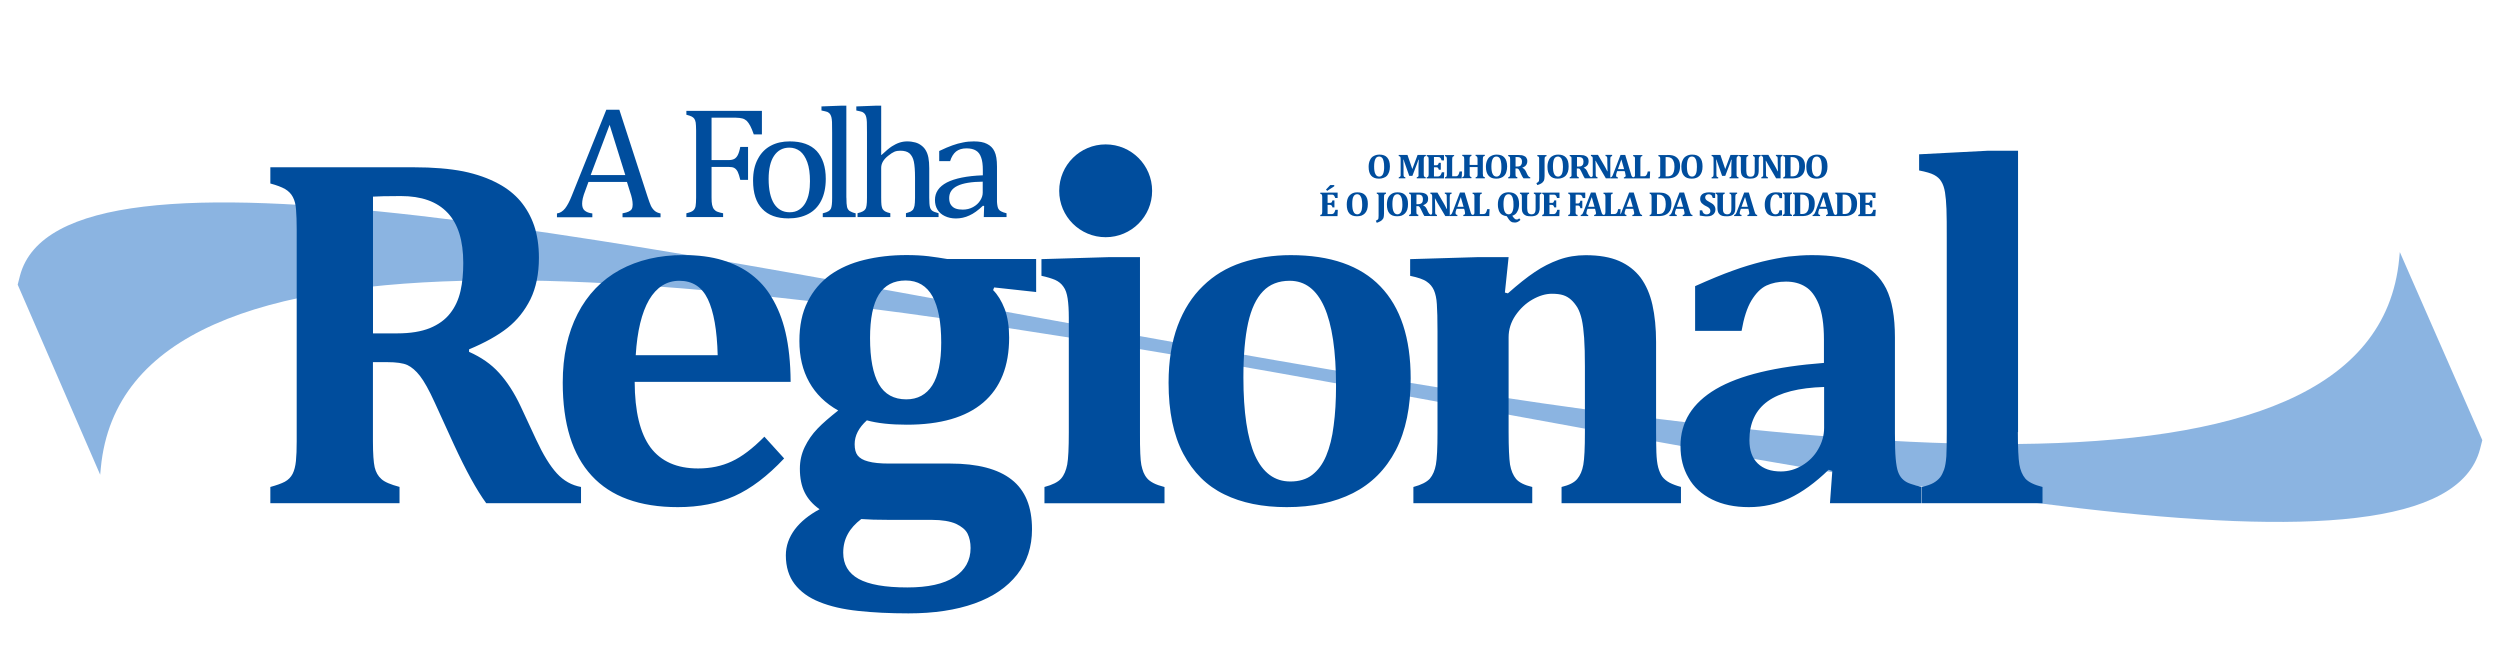
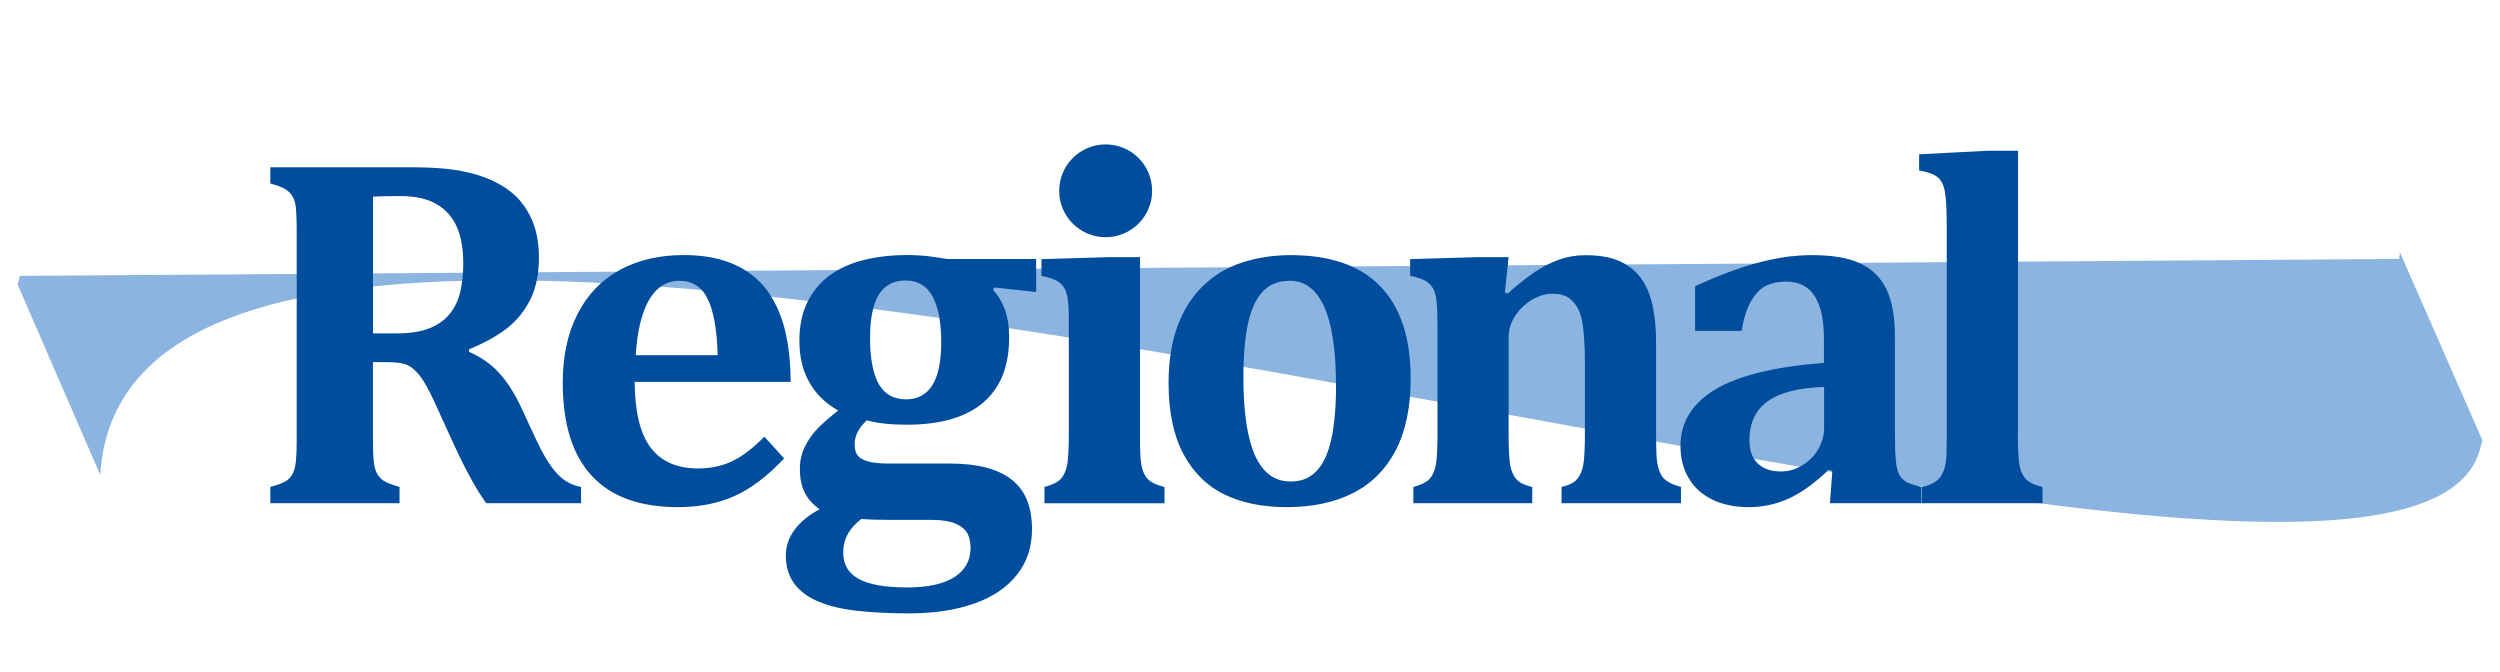
<svg xmlns="http://www.w3.org/2000/svg" id="Layer_1" x="0px" y="0px" viewBox="0 0 424 114" style="enable-background:new 0 0 424 114;" xml:space="preserve">
  <style type="text/css">	.st0{fill:#8BB4E1;}	.st1{fill:#004D9D;}	.st2{fill-rule:evenodd;clip-rule:evenodd;fill:#004D9D;}</style>
  <g>
-     <path class="st0" d="M406.9,43.91l0.11-1.16L421,74.65l-0.38,1.49C406.63,129.5,25.85-12.6,17.1,79.35l-0.11,1.16L3,48.28   l0.38-1.49C17.35-6.71,398.19,135.09,406.9,43.91L406.9,43.91z" />
-     <path class="st1" d="M105.58,36.83v-0.65c0.47-0.09,0.82-0.18,1.03-0.29c0.24-0.11,0.42-0.25,0.53-0.43   c0.11-0.2,0.16-0.45,0.16-0.76s-0.04-0.63-0.11-0.98c-0.07-0.34-0.18-0.74-0.33-1.16l-0.53-1.7H99.8l-0.47,1.29   c-0.25,0.65-0.42,1.14-0.49,1.49c-0.07,0.33-0.11,0.63-0.11,0.91c0,0.53,0.14,0.92,0.43,1.16c0.29,0.25,0.72,0.42,1.3,0.49v0.65h-6   v-0.65c0.53-0.07,0.98-0.36,1.38-0.85c0.38-0.49,0.76-1.2,1.12-2.12l5.87-14.62h2.21l4.78,14.73c0.22,0.69,0.42,1.21,0.58,1.58   c0.18,0.36,0.4,0.63,0.63,0.83c0.24,0.22,0.58,0.36,1,0.45v0.65H105.58z M100.18,29.69h5.87l-2.66-8.52L100.18,29.69z M129.22,18.8   v3.99h-1.38c-0.22-0.6-0.4-1.09-0.6-1.45c-0.2-0.36-0.4-0.65-0.6-0.85c-0.22-0.18-0.45-0.33-0.74-0.4   c-0.29-0.07-0.65-0.13-1.11-0.13h-4.11v7.19h2.88c0.42,0,0.74-0.07,0.98-0.2c0.24-0.13,0.42-0.34,0.58-0.63   c0.16-0.31,0.31-0.76,0.43-1.4h1.32v5.58h-1.32c-0.13-0.6-0.29-1.05-0.43-1.36c-0.16-0.31-0.36-0.53-0.58-0.65   c-0.22-0.13-0.54-0.18-0.98-0.18h-2.88v5.18c0,0.53,0.02,0.94,0.09,1.25c0.07,0.33,0.18,0.58,0.33,0.76s0.34,0.33,0.6,0.42   c0.25,0.09,0.56,0.18,0.94,0.25v0.65h-6.23v-0.65c0.58-0.14,0.98-0.29,1.16-0.47c0.2-0.16,0.33-0.42,0.4-0.72   c0.05-0.33,0.09-0.8,0.09-1.45V22.1c0-0.6-0.04-1.05-0.07-1.32c-0.05-0.27-0.13-0.49-0.24-0.65c-0.11-0.14-0.25-0.27-0.43-0.36   c-0.16-0.09-0.47-0.2-0.91-0.31V18.8H129.22z M133.72,37.04c-1.96,0-3.44-0.54-4.46-1.63c-1.03-1.07-1.54-2.66-1.54-4.78   c0-1.45,0.27-2.68,0.82-3.68c0.53-1.01,1.27-1.76,2.21-2.25c0.92-0.49,1.99-0.72,3.19-0.72c2.01,0,3.53,0.54,4.57,1.63   c1.01,1.11,1.54,2.68,1.54,4.73c0,1.47-0.27,2.7-0.78,3.7c-0.51,1.01-1.25,1.76-2.19,2.25C136.13,36.79,135,37.04,133.72,37.04   L133.72,37.04z M130.36,30.36c0,1.81,0.31,3.21,0.92,4.19c0.62,0.96,1.5,1.45,2.65,1.45c0.62,0,1.16-0.14,1.59-0.43   c0.43-0.27,0.8-0.67,1.07-1.14c0.27-0.49,0.49-1.05,0.6-1.68c0.13-0.65,0.18-1.3,0.18-2.01c0-1.29-0.14-2.37-0.45-3.22   c-0.31-0.85-0.72-1.47-1.23-1.88c-0.54-0.4-1.14-0.6-1.81-0.6c-1.12,0-1.99,0.47-2.61,1.4C130.67,27.33,130.36,28.66,130.36,30.36   L130.36,30.36z M143.55,33.53c0,0.76,0.04,1.27,0.11,1.58c0.07,0.29,0.22,0.51,0.43,0.67c0.22,0.14,0.56,0.29,1.03,0.4v0.65h-5.58   v-0.65c0.47-0.11,0.8-0.24,0.98-0.36c0.18-0.11,0.31-0.25,0.4-0.43c0.07-0.16,0.13-0.4,0.16-0.69c0.04-0.31,0.05-0.69,0.05-1.16   V22.48c0-0.85,0-1.43-0.02-1.78c-0.02-0.33-0.05-0.62-0.11-0.85c-0.07-0.24-0.16-0.42-0.25-0.54c-0.11-0.13-0.25-0.24-0.43-0.33   c-0.2-0.07-0.53-0.14-1-0.24v-0.69l3.39-0.13h0.83V33.53z M149.46,26.28h0.05c0.74-0.69,1.32-1.18,1.74-1.45   c0.43-0.27,0.85-0.49,1.27-0.63c0.42-0.14,0.87-0.22,1.34-0.22c0.51,0,0.96,0.07,1.38,0.18c0.4,0.11,0.74,0.29,1.05,0.53   c0.31,0.24,0.56,0.51,0.74,0.85c0.2,0.34,0.34,0.74,0.43,1.21c0.09,0.47,0.14,1.07,0.14,1.79v4.98c0,0.76,0.04,1.29,0.11,1.56   c0.05,0.27,0.2,0.49,0.38,0.65c0.18,0.14,0.54,0.29,1.09,0.43v0.65h-5.53v-0.65c0.36-0.11,0.63-0.2,0.78-0.27   c0.16-0.09,0.29-0.2,0.42-0.33c0.09-0.14,0.18-0.36,0.25-0.65c0.05-0.31,0.09-0.74,0.09-1.34v-3.46c0-1.18-0.07-2.07-0.2-2.7   c-0.13-0.62-0.38-1.07-0.74-1.4c-0.36-0.31-0.89-0.45-1.56-0.45c-0.36,0-0.71,0.05-1.01,0.18c-0.29,0.13-0.63,0.34-1.03,0.67   c-0.4,0.31-0.69,0.63-0.89,0.96c-0.2,0.34-0.31,0.71-0.31,1.09v5.05c0,0.6,0.02,1.01,0.05,1.27c0.04,0.25,0.09,0.47,0.18,0.65   c0.11,0.16,0.24,0.31,0.43,0.42c0.2,0.11,0.49,0.22,0.89,0.31v0.65h-5.56v-0.65c0.42-0.11,0.71-0.2,0.89-0.31   c0.18-0.09,0.33-0.22,0.42-0.36c0.11-0.14,0.18-0.36,0.22-0.65c0.05-0.27,0.07-0.72,0.07-1.32V22.48c0-0.85,0-1.43-0.02-1.78   c-0.02-0.33-0.05-0.62-0.11-0.85c-0.07-0.24-0.14-0.42-0.25-0.54c-0.11-0.13-0.25-0.24-0.43-0.33c-0.18-0.07-0.53-0.14-1-0.24   v-0.69l3.39-0.13h0.83V26.28z M166.91,34.94l-0.2-0.05c-0.82,0.78-1.59,1.34-2.3,1.65c-0.72,0.34-1.49,0.51-2.28,0.51   c-0.71,0-1.34-0.14-1.88-0.4c-0.54-0.25-0.96-0.62-1.25-1.09c-0.29-0.47-0.43-1.01-0.43-1.65c0-1.27,0.67-2.26,2.03-2.97   c1.36-0.69,3.39-1.11,6.09-1.21v-0.87c0-0.91-0.09-1.63-0.29-2.16c-0.18-0.53-0.47-0.92-0.87-1.16c-0.4-0.25-0.94-0.38-1.61-0.38   c-0.74,0-1.32,0.18-1.78,0.54c-0.43,0.36-0.78,0.91-1,1.63h-1.85v-1.72c0.91-0.43,1.65-0.76,2.25-0.96c0.6-0.22,1.2-0.38,1.79-0.49   c0.6-0.13,1.21-0.18,1.83-0.18c0.94,0,1.68,0.13,2.23,0.42c0.56,0.27,1,0.69,1.27,1.27c0.29,0.58,0.43,1.43,0.43,2.59v4.58   c0,0.67,0,1.12,0,1.4c0.02,0.27,0.04,0.51,0.09,0.74c0.05,0.24,0.11,0.42,0.22,0.54c0.09,0.14,0.22,0.25,0.42,0.34   c0.18,0.11,0.47,0.2,0.89,0.31v0.65h-3.86L166.91,34.94z M166.67,30.81c-1.9,0.02-3.33,0.25-4.28,0.71   c-0.94,0.45-1.41,1.14-1.41,2.07c0,0.51,0.11,0.91,0.33,1.2c0.22,0.29,0.49,0.49,0.82,0.6c0.33,0.11,0.71,0.16,1.16,0.16   c0.63,0,1.21-0.14,1.74-0.43c0.53-0.29,0.92-0.65,1.21-1.11c0.29-0.45,0.43-0.89,0.43-1.34V30.81z" />
+     <path class="st0" d="M406.9,43.91l0.11-1.16L421,74.65l-0.38,1.49C406.63,129.5,25.85-12.6,17.1,79.35l-0.11,1.16L3,48.28   l0.38-1.49L406.9,43.91z" />
    <path class="st2" d="M187.52,24.49c4.35,0,7.88,3.51,7.88,7.88c0,4.35-3.53,7.86-7.88,7.86s-7.88-3.51-7.88-7.86   C179.64,28,183.18,24.49,187.52,24.49L187.52,24.49z M342.23,73.28c0,2.65,0.09,4.47,0.25,5.47c0.16,1,0.51,1.81,1.01,2.41   c0.53,0.6,1.49,1.07,2.92,1.43v2.75h-20.45v-2.75c0.83-0.2,1.49-0.42,1.96-0.69c0.47-0.27,0.83-0.58,1.11-0.92   c0.27-0.34,0.49-0.8,0.69-1.34c0.18-0.53,0.31-1.29,0.38-2.25c0.05-0.96,0.07-2.34,0.07-4.11V40.72c0-2.39,0-4.15-0.05-5.27   c-0.04-1.14-0.13-2.08-0.25-2.84c-0.13-0.76-0.33-1.36-0.63-1.83c-0.27-0.47-0.69-0.83-1.21-1.11c-0.53-0.29-1.38-0.53-2.55-0.76   v-2.74l11.56-0.6h5.22V73.28z M309.38,65.63c-4.31,0.13-7.5,0.94-9.58,2.43c-2.07,1.5-3.1,3.71-3.1,6.59   c0,1.72,0.47,3.04,1.41,3.95c0.94,0.91,2.26,1.36,3.93,1.36c1.27,0,2.48-0.34,3.62-1.03c1.14-0.69,2.05-1.59,2.7-2.74   c0.67-1.14,1.01-2.36,1.01-3.62V65.63z M310.76,79.87l-0.62-0.2c-2.3,2.23-4.51,3.82-6.67,4.84c-2.16,1-4.44,1.5-6.87,1.5   c-2.39,0-4.47-0.43-6.23-1.3c-1.78-0.89-3.12-2.1-4-3.68c-0.91-1.54-1.36-3.33-1.36-5.38c0-4.08,2.01-7.3,6.01-9.66   c4.02-2.36,10.15-3.82,18.32-4.44v-3.97c0-2.59-0.31-4.58-0.89-6c-0.58-1.4-1.32-2.39-2.25-2.95c-0.91-0.58-2.03-0.87-3.3-0.87   c-1.29,0-2.39,0.24-3.32,0.67c-0.94,0.45-1.78,1.29-2.54,2.54c-0.74,1.23-1.29,2.95-1.67,5.15h-7.88v-7.59   c2.55-1.14,4.69-2.03,6.4-2.63c1.68-0.62,3.37-1.12,5.02-1.54c1.65-0.4,3.13-0.67,4.44-0.85c1.32-0.14,2.61-0.24,3.93-0.24   c3.37,0,6.07,0.43,8.06,1.34c2.03,0.89,3.53,2.34,4.55,4.33c1,2.01,1.49,4.76,1.49,8.3v16.29c0,1.85,0.04,3.24,0.13,4.26   c0.09,1,0.22,1.74,0.4,2.23c0.18,0.49,0.42,0.89,0.69,1.16c0.29,0.31,0.63,0.54,1.03,0.72c0.4,0.18,1.16,0.4,2.26,0.69v2.75h-15.53   L310.76,79.87z M285.1,85.34h-20.26v-2.75c1.29-0.31,2.17-0.76,2.66-1.36c0.51-0.6,0.85-1.4,1.03-2.41   c0.18-1.03,0.27-2.84,0.27-5.51V62.17c0-1.97-0.04-3.59-0.13-4.86s-0.22-2.3-0.4-3.12c-0.18-0.8-0.43-1.49-0.74-2.03   c-0.33-0.53-0.69-0.98-1.07-1.32c-0.38-0.34-0.83-0.62-1.34-0.78c-0.49-0.16-1.14-0.24-1.92-0.24c-1.05,0-2.16,0.33-3.3,0.98   c-1.14,0.65-2.1,1.56-2.88,2.7c-0.78,1.16-1.16,2.39-1.16,3.7v16.07c0,2.65,0.09,4.49,0.24,5.51c0.18,1.03,0.53,1.85,1.03,2.45   c0.51,0.6,1.43,1.05,2.74,1.36v2.75h-20.16v-2.75c1.34-0.36,2.26-0.83,2.79-1.41c0.51-0.6,0.85-1.4,1.03-2.39   c0.18-1,0.27-2.81,0.27-5.47V56.18c0-2.07-0.04-3.59-0.11-4.58c-0.05-0.98-0.24-1.78-0.49-2.37c-0.27-0.6-0.67-1.09-1.21-1.45   c-0.54-0.4-1.49-0.72-2.83-1v-2.83l11.45-0.34h5.25l-0.63,6.01l0.51,0.13c1.72-1.52,3.24-2.74,4.55-3.61   c1.3-0.89,2.68-1.58,4.11-2.1c1.43-0.51,2.93-0.76,4.53-0.76c2.28,0,4.17,0.33,5.67,0.98c1.5,0.65,2.72,1.61,3.66,2.84   c0.92,1.27,1.59,2.81,1.99,4.6c0.4,1.81,0.62,3.91,0.62,6.3v15.27c0,1.23,0.02,2.37,0.05,3.44c0.04,1.07,0.14,1.92,0.31,2.57   c0.18,0.63,0.4,1.16,0.69,1.56c0.31,0.4,0.71,0.74,1.25,1.03c0.53,0.27,1.16,0.51,1.92,0.71V85.34z M210.88,64.02   c0,5.89,0.67,10.31,1.97,13.24c1.34,2.93,3.33,4.4,6,4.4c1.47,0,2.72-0.36,3.7-1.12c0.98-0.76,1.78-1.83,2.37-3.24   c0.6-1.43,1.03-3.13,1.27-5.13c0.27-1.99,0.4-4.22,0.4-6.7c0-5.96-0.67-10.44-1.99-13.41c-1.32-2.95-3.26-4.44-5.87-4.44   c-1.88,0-3.41,0.6-4.53,1.79c-1.14,1.18-1.99,2.97-2.52,5.36C211.15,57.17,210.88,60.25,210.88,64.02L210.88,64.02z M218.23,86.01   c-4.09,0-7.63-0.71-10.58-2.16c-2.97-1.43-5.27-3.73-6.96-6.88c-1.67-3.15-2.5-7.17-2.5-12.05c0-3.71,0.53-6.96,1.54-9.67   c1.03-2.74,2.46-4.98,4.31-6.76c1.83-1.79,4-3.1,6.56-3.95c2.55-0.83,5.33-1.27,8.3-1.27c6.72,0,11.81,1.76,15.22,5.31   c3.42,3.55,5.13,8.75,5.13,15.6c0,4.84-0.83,8.9-2.52,12.17c-1.7,3.26-4.13,5.69-7.26,7.28C226.31,85.22,222.58,86.01,218.23,86.01   L218.23,86.01z M177.14,82.59c1.36-0.36,2.3-0.83,2.81-1.41c0.53-0.6,0.85-1.4,1.05-2.39c0.18-1,0.27-2.81,0.27-5.47v-19.4   c0-1.36-0.07-2.46-0.2-3.3c-0.13-0.83-0.34-1.5-0.71-1.99c-0.34-0.51-0.82-0.89-1.41-1.16c-0.6-0.25-1.38-0.49-2.32-0.69v-2.83   l11.49-0.34h5.22v29.68c0,1.56,0,2.75,0.05,3.62c0.04,0.83,0.09,1.49,0.18,1.94c0.09,0.47,0.22,0.87,0.36,1.25   c0.14,0.34,0.34,0.69,0.6,1c0.25,0.31,0.62,0.58,1.09,0.83c0.47,0.25,1.11,0.47,1.88,0.67v2.75h-20.36V82.59z M146.07,88.03   c-1,0.76-1.78,1.61-2.28,2.54c-0.51,0.92-0.78,1.97-0.78,3.17c0,1.99,0.87,3.48,2.61,4.44c1.74,0.96,4.49,1.45,8.26,1.45   c3.5,0,6.16-0.58,7.99-1.76c1.81-1.16,2.74-2.81,2.74-4.93c0-0.94-0.18-1.76-0.51-2.43c-0.34-0.67-1-1.21-1.96-1.67   c-0.98-0.43-2.36-0.67-4.13-0.67h-7.19C148.79,88.17,147.21,88.12,146.07,88.03L146.07,88.03z M147.56,57.33   c0,3.5,0.51,6.11,1.49,7.83c1,1.72,2.55,2.57,4.66,2.57c1.92,0,3.39-0.8,4.4-2.37c1.01-1.59,1.52-4.02,1.52-7.26   c0-3.42-0.49-6.03-1.47-7.83c-1-1.79-2.5-2.7-4.55-2.7c-2.05,0-3.57,0.8-4.57,2.41C148.06,51.57,147.56,54.04,147.56,57.33   L147.56,57.33z M175.75,49.53l-7.14-0.78l-0.18,0.45c0.78,0.78,1.43,1.83,1.96,3.19c0.51,1.36,0.76,2.99,0.76,4.86   c0,4.86-1.47,8.53-4.4,11.03s-7.26,3.75-12.95,3.75c-2.75,0-5.02-0.25-6.78-0.74c-1.38,1.25-2.07,2.59-2.07,4.04   c0,0.83,0.16,1.47,0.51,1.92c0.36,0.45,0.94,0.8,1.78,1.01c0.85,0.24,2.03,0.36,3.55,0.36h10.36c4.64,0,8.12,0.91,10.42,2.72   c2.32,1.81,3.46,4.62,3.46,8.42c0,2.97-0.83,5.54-2.52,7.68c-1.68,2.14-4.09,3.79-7.23,4.91c-3.15,1.12-6.88,1.68-11.2,1.68   c-3.13,0-6-0.14-8.55-0.42c-2.57-0.27-4.75-0.78-6.56-1.52c-1.81-0.72-3.21-1.74-4.2-3.03c-0.98-1.29-1.49-2.9-1.49-4.89   c0-1.58,0.53-3.04,1.52-4.38c1-1.32,2.41-2.46,4.2-3.42c-1.16-0.82-2.01-1.79-2.54-2.88c-0.53-1.07-0.8-2.41-0.8-3.99   c0-1.32,0.27-2.54,0.82-3.68s1.27-2.19,2.17-3.12c0.89-0.94,2.08-1.94,3.51-3.08c-2.16-1.21-3.8-2.81-4.91-4.8   c-1.12-1.99-1.67-4.33-1.67-6.99c0-2.59,0.45-4.8,1.4-6.67c0.92-1.85,2.21-3.35,3.82-4.53c1.65-1.16,3.55-2.01,5.78-2.55   c2.21-0.54,4.58-0.82,7.16-0.82c1.41,0,2.66,0.07,3.75,0.2c1.09,0.14,2.14,0.29,3.17,0.47h15.07V49.53z M121.72,60.25   c-0.11-4.26-0.67-7.41-1.67-9.51c-1-2.08-2.61-3.12-4.84-3.12c-2.14,0-3.86,1.09-5.13,3.24c-1.25,2.17-2.01,5.31-2.26,9.38H121.72z    M132.99,77.75c-2.83,3.01-5.63,5.13-8.42,6.38c-2.79,1.25-5.98,1.88-9.6,1.88c-6.47,0-11.36-1.78-14.62-5.33   c-3.28-3.55-4.91-8.8-4.91-15.8c0-4.51,0.85-8.39,2.52-11.65c1.68-3.28,4.08-5.76,7.16-7.45c3.1-1.68,6.69-2.52,10.78-2.52   c2.54,0,4.75,0.29,6.65,0.87c1.9,0.58,3.55,1.4,4.91,2.45c1.36,1.05,2.5,2.3,3.37,3.79c1.07,1.74,1.87,3.75,2.39,6   c0.54,2.32,0.85,5.11,0.87,8.39h-26.45c0.02,5.04,0.92,8.73,2.68,11.12c1.78,2.37,4.46,3.57,8.08,3.57c2.1,0,4.02-0.4,5.71-1.2   c1.7-0.78,3.53-2.17,5.53-4.19L132.99,77.75z M63.26,33.35v23.19h4.13c2.23,0,4.06-0.31,5.51-0.89c1.45-0.6,2.61-1.43,3.44-2.5   c0.85-1.07,1.43-2.34,1.76-3.79s0.47-3.03,0.47-4.75c0-3.79-0.87-6.63-2.66-8.52c-1.78-1.9-4.42-2.84-7.94-2.84   C65.58,33.26,64.02,33.29,63.26,33.35L63.26,33.35z M67.77,85.34H45.85v-2.75c1.05-0.29,1.87-0.58,2.46-0.89   c0.6-0.33,1.03-0.78,1.32-1.34c0.29-0.58,0.47-1.3,0.56-2.17c0.09-0.89,0.13-1.99,0.13-3.32V38.89c0-1.32-0.04-2.41-0.11-3.3   c-0.05-0.89-0.24-1.61-0.54-2.17c-0.29-0.56-0.72-1-1.32-1.36c-0.6-0.34-1.43-0.65-2.5-0.94v-2.75h24.33c3.3,0,6.09,0.24,8.39,0.69   c2.28,0.47,4.29,1.18,6.01,2.12c1.45,0.78,2.68,1.76,3.68,2.93c1,1.2,1.78,2.57,2.32,4.13c0.54,1.58,0.82,3.41,0.82,5.49   c0,2.72-0.49,5.07-1.43,7.01c-0.98,1.96-2.26,3.57-3.9,4.87c-1.63,1.29-3.8,2.5-6.52,3.64v0.42c2.05,0.91,3.75,2.08,5.09,3.57   c1.36,1.49,2.59,3.39,3.66,5.67l2.63,5.65c1.18,2.54,2.34,4.44,3.5,5.71c1.16,1.27,2.52,2.03,4.11,2.32v2.75H82.46   c-1.63-2.23-3.44-5.54-5.47-9.93l-3.26-7.14c-0.96-2.12-1.81-3.62-2.5-4.51c-0.69-0.89-1.41-1.5-2.14-1.85   c-0.74-0.33-1.88-0.49-3.41-0.49h-2.43v13.44c0,2.08,0.11,3.55,0.29,4.37c0.2,0.85,0.58,1.52,1.14,2.01   c0.54,0.51,1.58,0.94,3.08,1.34V85.34z" />
-     <path class="st1" d="M226.86,32.66v0.92h-0.4c-0.07-0.18-0.13-0.31-0.16-0.36c-0.05-0.07-0.11-0.13-0.16-0.16   c-0.07-0.04-0.18-0.05-0.33-0.05h-0.65v1.4h0.4c0.09,0,0.14,0,0.2-0.04c0.05-0.02,0.09-0.05,0.13-0.11   c0.04-0.07,0.05-0.14,0.09-0.27h0.34v1.18h-0.34c-0.02-0.11-0.05-0.2-0.09-0.25c-0.04-0.05-0.07-0.09-0.13-0.13   c-0.04-0.02-0.11-0.04-0.2-0.04h-0.4v1.56h0.65c0.07,0,0.13,0,0.16-0.02c0.05,0,0.09-0.02,0.14-0.04c0.04-0.02,0.07-0.05,0.09-0.09   c0.04-0.04,0.07-0.07,0.11-0.13c0.02-0.04,0.05-0.09,0.07-0.16c0.04-0.07,0.07-0.16,0.11-0.29h0.4l-0.05,1.07h-2.92v-0.2   c0.07-0.02,0.13-0.04,0.18-0.05c0.04-0.04,0.07-0.05,0.09-0.09c0.02-0.05,0.04-0.09,0.04-0.16c0-0.05,0.02-0.13,0.02-0.24v-2.5   c0-0.09-0.02-0.18-0.02-0.24c0-0.05-0.02-0.11-0.04-0.14c-0.02-0.05-0.05-0.07-0.09-0.11c-0.04-0.02-0.11-0.04-0.18-0.05v-0.2   H226.86z M226.29,31.39v0.2l-1.2,0.78l-0.2-0.22l0.72-0.76H226.29z M230.14,36.68c-0.58,0-1.01-0.16-1.3-0.49   c-0.29-0.34-0.43-0.83-0.43-1.5c0-0.43,0.07-0.82,0.2-1.12c0.14-0.31,0.36-0.54,0.63-0.71s0.6-0.24,0.98-0.24   c0.58,0,1.03,0.16,1.32,0.49c0.31,0.34,0.45,0.83,0.45,1.49c0,0.36-0.05,0.69-0.13,0.94c-0.09,0.27-0.22,0.49-0.38,0.65   c-0.16,0.16-0.36,0.29-0.58,0.38C230.66,36.64,230.41,36.68,230.14,36.68L230.14,36.68z M229.34,34.6c0,0.6,0.07,1.03,0.22,1.32   c0.13,0.29,0.36,0.43,0.65,0.43c0.14,0,0.27-0.05,0.38-0.13c0.11-0.09,0.2-0.2,0.25-0.34c0.07-0.14,0.13-0.31,0.14-0.51   c0.04-0.2,0.05-0.42,0.05-0.65c0-0.4-0.04-0.71-0.09-0.98c-0.07-0.25-0.16-0.45-0.29-0.6c-0.13-0.13-0.29-0.2-0.49-0.2   c-0.27,0-0.49,0.14-0.63,0.42C229.39,33.64,229.34,34.04,229.34,34.6L229.34,34.6z M234.72,36.32c0,0.22-0.02,0.38-0.05,0.51   c-0.02,0.13-0.07,0.25-0.16,0.34c-0.09,0.13-0.2,0.24-0.36,0.33c-0.18,0.11-0.4,0.2-0.65,0.29l-0.16-0.36   c0.13-0.05,0.22-0.11,0.27-0.14c0.05-0.05,0.11-0.11,0.13-0.14c0.04-0.05,0.05-0.13,0.05-0.22c0.02-0.07,0.02-0.18,0.02-0.34V33.4   c0-0.09,0-0.18,0-0.24c0-0.05-0.02-0.11-0.04-0.14c-0.02-0.05-0.05-0.07-0.09-0.11c-0.05-0.02-0.11-0.04-0.18-0.05v-0.2h1.56v0.2   c-0.09,0.02-0.14,0.04-0.18,0.07c-0.04,0.02-0.07,0.05-0.09,0.09c-0.02,0.04-0.04,0.07-0.04,0.13c-0.02,0.05-0.02,0.14-0.02,0.25   V36.32z M236.95,36.68c-0.58,0-1.01-0.16-1.3-0.49c-0.29-0.34-0.43-0.83-0.43-1.5c0-0.43,0.07-0.82,0.2-1.12   c0.14-0.31,0.36-0.54,0.63-0.71s0.6-0.24,0.98-0.24c0.6,0,1.03,0.16,1.32,0.49c0.31,0.34,0.45,0.83,0.45,1.49   c0,0.36-0.04,0.69-0.13,0.94c-0.09,0.27-0.22,0.49-0.38,0.65c-0.16,0.16-0.36,0.29-0.58,0.38   C237.47,36.64,237.24,36.68,236.95,36.68L236.95,36.68z M236.15,34.6c0,0.6,0.07,1.03,0.22,1.32c0.14,0.29,0.36,0.43,0.65,0.43   c0.14,0,0.27-0.05,0.38-0.13c0.11-0.09,0.2-0.2,0.27-0.34c0.05-0.14,0.11-0.31,0.13-0.51c0.04-0.2,0.05-0.42,0.05-0.65   c0-0.4-0.04-0.71-0.09-0.98c-0.07-0.25-0.16-0.45-0.29-0.6c-0.13-0.13-0.29-0.2-0.47-0.2c-0.29,0-0.51,0.14-0.65,0.42   C236.22,33.64,236.15,34.04,236.15,34.6L236.15,34.6z M240.55,36.64h-1.56v-0.2c0.07-0.02,0.13-0.04,0.16-0.05   c0.05-0.04,0.07-0.05,0.11-0.09c0.02-0.05,0.02-0.09,0.04-0.16c0-0.05,0-0.13,0-0.24v-2.5c0-0.09,0-0.18,0-0.24   c0-0.05-0.02-0.11-0.04-0.14c-0.02-0.05-0.05-0.07-0.09-0.11c-0.05-0.02-0.11-0.04-0.18-0.05v-0.2h1.72c0.24,0,0.43,0.02,0.6,0.05   c0.16,0.04,0.31,0.07,0.42,0.14c0.11,0.05,0.2,0.13,0.27,0.2c0.07,0.09,0.13,0.18,0.16,0.29c0.04,0.11,0.05,0.24,0.05,0.38   c0,0.2-0.04,0.36-0.09,0.49c-0.07,0.14-0.16,0.25-0.29,0.34c-0.11,0.09-0.27,0.18-0.45,0.25v0.04c0.14,0.05,0.25,0.14,0.36,0.25   c0.09,0.09,0.18,0.24,0.25,0.38l0.18,0.4c0.09,0.18,0.16,0.31,0.25,0.4c0.09,0.09,0.18,0.14,0.29,0.16v0.2h-1.14   c-0.11-0.16-0.24-0.4-0.38-0.71l-0.24-0.49c-0.07-0.14-0.13-0.25-0.18-0.31c-0.05-0.07-0.09-0.11-0.14-0.14   c-0.05-0.02-0.14-0.02-0.25-0.02h-0.16v0.92c0,0.14,0,0.25,0.02,0.31c0.02,0.05,0.04,0.11,0.09,0.14c0.04,0.04,0.11,0.07,0.22,0.09   V36.64z M240.23,33v1.63h0.29c0.16,0,0.29-0.02,0.4-0.07c0.09-0.04,0.18-0.09,0.24-0.16c0.07-0.07,0.11-0.16,0.13-0.27   c0.02-0.11,0.04-0.22,0.04-0.33c0-0.27-0.07-0.47-0.18-0.6c-0.13-0.13-0.33-0.2-0.58-0.2C240.39,33,240.28,33,240.23,33L240.23,33z    M246.19,32.66v0.2c-0.07,0.02-0.13,0.04-0.16,0.05s-0.05,0.05-0.09,0.07c-0.02,0.04-0.04,0.07-0.04,0.13   c-0.02,0.07-0.02,0.16-0.02,0.29v3.24h-0.76l-1.34-2.26c-0.16-0.31-0.31-0.56-0.38-0.72h-0.04c0.02,0.42,0.04,0.85,0.04,1.32v0.94   c0,0.14,0,0.24,0.02,0.29c0.02,0.07,0.04,0.11,0.07,0.14c0.04,0.04,0.11,0.07,0.22,0.09v0.2h-1.11v-0.2   c0.07-0.02,0.13-0.04,0.16-0.05c0.04-0.04,0.07-0.05,0.09-0.11c0.02-0.04,0.04-0.09,0.05-0.14c0-0.05,0-0.13,0-0.22v-2.54   c0-0.14,0-0.24-0.02-0.29c-0.02-0.05-0.04-0.11-0.07-0.14c-0.05-0.04-0.13-0.07-0.22-0.09v-0.2h1.2l1.05,1.79   c0.05,0.11,0.14,0.27,0.25,0.45c0.11,0.2,0.2,0.38,0.27,0.54h0.05c-0.02-0.45-0.04-0.96-0.04-1.52V33.4c0-0.13,0-0.22-0.02-0.29   c0-0.05-0.02-0.09-0.04-0.13c-0.04-0.02-0.05-0.05-0.09-0.07c-0.04-0.02-0.09-0.04-0.18-0.05v-0.2H246.19z M248.31,35.41h-1.27   l-0.09,0.27c-0.04,0.07-0.05,0.14-0.07,0.22c-0.02,0.07-0.02,0.16-0.02,0.24c0,0.2,0.09,0.29,0.31,0.31v0.2h-1.27v-0.2   c0.07,0,0.13-0.04,0.18-0.07c0.07-0.04,0.11-0.11,0.16-0.18c0.04-0.07,0.09-0.18,0.14-0.31l1.23-3.24h0.8l0.98,3.26   c0.04,0.14,0.07,0.25,0.11,0.31c0.02,0.07,0.05,0.11,0.11,0.16c0.05,0.04,0.11,0.05,0.2,0.07v0.2h-1.63v-0.2   c0.09,0,0.18-0.04,0.22-0.09c0.05-0.04,0.07-0.09,0.07-0.18c0-0.05,0-0.13-0.02-0.2c0-0.07-0.04-0.16-0.05-0.29L248.31,35.41z    M247.17,35.07h1.05l-0.47-1.65L247.17,35.07z M251.31,32.66v0.2c-0.07,0.02-0.13,0.04-0.18,0.05c-0.04,0.02-0.07,0.05-0.09,0.09   c-0.02,0.04-0.04,0.09-0.04,0.16c-0.02,0.05-0.02,0.13-0.02,0.22v2.92h0.58c0.11,0,0.2-0.02,0.27-0.05   c0.07-0.04,0.13-0.09,0.18-0.16c0.05-0.07,0.09-0.16,0.13-0.29c0.04-0.11,0.07-0.24,0.09-0.33h0.4l-0.05,1.18h-2.83v-0.2   c0.07-0.02,0.13-0.04,0.16-0.05c0.05-0.04,0.09-0.05,0.11-0.11c0.02-0.04,0.04-0.09,0.04-0.14c0-0.05,0-0.14,0-0.24v-2.5   c0-0.09,0-0.18,0-0.24c0-0.05-0.02-0.11-0.04-0.14c-0.02-0.05-0.05-0.07-0.09-0.11c-0.05-0.02-0.11-0.04-0.18-0.05v-0.2H251.31z    M256.48,36.59l0.18,0.25c0.05,0.07,0.09,0.13,0.14,0.16c0.04,0.05,0.07,0.09,0.13,0.13c0.04,0.04,0.09,0.05,0.13,0.07   c0.05,0.02,0.09,0.02,0.14,0.02c0.07,0,0.11,0,0.16,0c0.04-0.02,0.09-0.04,0.13-0.07c0.05-0.02,0.11-0.05,0.18-0.11l0.2,0.25   c-0.13,0.13-0.25,0.22-0.34,0.27c-0.11,0.07-0.22,0.13-0.31,0.14c-0.09,0.04-0.2,0.04-0.33,0.04c-0.14,0-0.27-0.02-0.38-0.04   c-0.11-0.04-0.22-0.09-0.31-0.16c-0.11-0.09-0.2-0.2-0.31-0.34l-0.34-0.53c-0.33-0.04-0.6-0.13-0.82-0.27   c-0.22-0.14-0.38-0.36-0.51-0.65c-0.11-0.29-0.18-0.63-0.18-1.07s0.07-0.82,0.22-1.12s0.34-0.54,0.63-0.71   c0.27-0.16,0.6-0.24,0.98-0.24c0.58,0,1.03,0.16,1.32,0.49c0.29,0.34,0.45,0.83,0.45,1.49c0,0.54-0.11,0.98-0.31,1.3   C257.17,36.25,256.86,36.48,256.48,36.59L256.48,36.59z M254.99,34.6c0,0.6,0.07,1.03,0.22,1.32c0.14,0.29,0.36,0.43,0.67,0.43   c0.14,0,0.27-0.05,0.38-0.13c0.11-0.09,0.2-0.2,0.25-0.34c0.07-0.14,0.11-0.31,0.14-0.51c0.04-0.2,0.04-0.42,0.04-0.65   c0-0.4-0.02-0.71-0.09-0.98c-0.05-0.25-0.14-0.45-0.27-0.6c-0.13-0.13-0.29-0.2-0.49-0.2c-0.29,0-0.49,0.14-0.63,0.42   C255.06,33.64,254.99,34.04,254.99,34.6L254.99,34.6z M260.45,33.4c0-0.16,0-0.25-0.02-0.31c0-0.05-0.04-0.11-0.07-0.14   c-0.04-0.04-0.11-0.07-0.22-0.09v-0.2h1.3v0.2c-0.07,0.02-0.13,0.04-0.16,0.05c-0.05,0.02-0.07,0.05-0.11,0.09   c-0.02,0.05-0.02,0.09-0.04,0.16c0,0.05,0,0.13,0,0.24v1.81c0,0.24-0.02,0.45-0.07,0.6c-0.04,0.16-0.09,0.31-0.18,0.42   c-0.07,0.11-0.18,0.2-0.31,0.27c-0.13,0.07-0.25,0.11-0.42,0.14c-0.14,0.04-0.33,0.04-0.51,0.04c-0.29,0-0.53-0.02-0.72-0.07   c-0.18-0.07-0.34-0.14-0.47-0.27c-0.11-0.11-0.2-0.25-0.27-0.42c-0.05-0.16-0.07-0.38-0.07-0.63V33.4c0-0.09-0.02-0.18-0.02-0.24   c0-0.05-0.02-0.11-0.04-0.14c-0.02-0.05-0.05-0.07-0.09-0.11c-0.05-0.02-0.11-0.04-0.18-0.05v-0.2h1.56v0.2   c-0.09,0.02-0.14,0.04-0.18,0.07c-0.04,0.02-0.07,0.05-0.09,0.07c-0.02,0.04-0.04,0.09-0.04,0.14c-0.02,0.05-0.02,0.14-0.02,0.25   v1.92c0,0.14,0.02,0.29,0.04,0.42c0.02,0.13,0.05,0.24,0.11,0.33c0.05,0.09,0.13,0.16,0.22,0.2c0.09,0.05,0.22,0.09,0.36,0.09   c0.2,0,0.34-0.05,0.45-0.13c0.09-0.07,0.16-0.2,0.2-0.34c0.04-0.13,0.05-0.34,0.05-0.63V33.4z M264.49,32.66v0.92h-0.42   c-0.05-0.18-0.11-0.31-0.16-0.36c-0.04-0.07-0.09-0.13-0.16-0.16c-0.05-0.04-0.16-0.05-0.33-0.05h-0.63v1.4h0.38   c0.09,0,0.16,0,0.22-0.04c0.04-0.02,0.09-0.05,0.11-0.11c0.04-0.07,0.07-0.14,0.11-0.27h0.33v1.18h-0.33   c-0.04-0.11-0.07-0.2-0.11-0.25c-0.02-0.05-0.07-0.09-0.11-0.13c-0.05-0.02-0.13-0.04-0.22-0.04h-0.38v1.56h0.63   c0.07,0,0.13,0,0.18-0.02c0.04,0,0.09-0.02,0.13-0.04c0.04-0.02,0.07-0.05,0.11-0.09c0.04-0.04,0.05-0.07,0.09-0.13   c0.02-0.04,0.05-0.09,0.09-0.16c0.02-0.07,0.05-0.16,0.09-0.29h0.4l-0.05,1.07h-2.9v-0.2c0.07-0.02,0.13-0.04,0.16-0.05   c0.04-0.04,0.07-0.05,0.09-0.09c0.02-0.05,0.04-0.09,0.05-0.16c0-0.05,0-0.13,0-0.24v-2.5c0-0.09,0-0.18,0-0.24   c-0.02-0.05-0.02-0.11-0.05-0.14c-0.02-0.05-0.04-0.07-0.09-0.11c-0.04-0.02-0.09-0.04-0.16-0.05v-0.2H264.49z M267.22,35.9   c0,0.11,0,0.18,0,0.24c0,0.05,0.02,0.11,0.04,0.13c0.02,0.04,0.04,0.07,0.05,0.09c0.02,0.02,0.05,0.04,0.09,0.05   c0.05,0.02,0.11,0.04,0.16,0.04v0.2h-1.59v-0.2c0.09-0.02,0.14-0.04,0.18-0.05c0.04-0.04,0.07-0.05,0.09-0.09   c0.02-0.05,0.04-0.09,0.04-0.16c0.02-0.05,0.02-0.14,0.02-0.24v-2.5c0-0.09,0-0.18,0-0.24c-0.02-0.05-0.02-0.11-0.05-0.14   c-0.02-0.05-0.04-0.07-0.09-0.11c-0.04-0.02-0.09-0.04-0.18-0.05v-0.2h2.88v0.92h-0.42c-0.05-0.18-0.11-0.31-0.16-0.36   c-0.04-0.07-0.09-0.13-0.16-0.16c-0.05-0.04-0.16-0.05-0.33-0.05h-0.56v1.49h0.38c0.09,0,0.16-0.02,0.2-0.04   c0.05-0.04,0.09-0.09,0.13-0.14c0.04-0.07,0.07-0.16,0.09-0.29h0.33v1.27h-0.33c-0.02-0.11-0.05-0.22-0.09-0.27   c-0.04-0.07-0.07-0.13-0.13-0.14c-0.05-0.04-0.11-0.04-0.2-0.04h-0.38V35.9z M270.52,35.41h-1.27l-0.11,0.27   c-0.02,0.07-0.04,0.14-0.05,0.22c-0.02,0.07-0.04,0.16-0.04,0.24c0,0.2,0.11,0.29,0.31,0.31v0.2h-1.27v-0.2   c0.07,0,0.14-0.04,0.2-0.07c0.05-0.04,0.11-0.11,0.14-0.18c0.05-0.07,0.09-0.18,0.14-0.31l1.25-3.24h0.78l0.98,3.26   c0.05,0.14,0.09,0.25,0.11,0.31c0.04,0.07,0.07,0.11,0.13,0.16c0.04,0.04,0.11,0.05,0.2,0.07v0.2h-1.65v-0.2   c0.11,0,0.18-0.04,0.24-0.09c0.05-0.04,0.07-0.09,0.07-0.18c0-0.05,0-0.13-0.02-0.2c-0.02-0.07-0.04-0.16-0.07-0.29L270.52,35.41z    M269.36,35.07h1.07l-0.47-1.65L269.36,35.07z M273.51,32.66v0.2c-0.07,0.02-0.13,0.04-0.16,0.05c-0.04,0.02-0.07,0.05-0.09,0.09   c-0.04,0.04-0.05,0.09-0.05,0.16c0,0.05,0,0.13,0,0.22v2.92h0.56c0.13,0,0.22-0.02,0.27-0.05c0.07-0.04,0.14-0.09,0.18-0.16   c0.05-0.07,0.11-0.16,0.14-0.29c0.04-0.11,0.05-0.24,0.07-0.33h0.42l-0.07,1.18h-2.83v-0.2c0.07-0.02,0.14-0.04,0.18-0.05   c0.04-0.04,0.07-0.05,0.09-0.11c0.02-0.04,0.04-0.09,0.04-0.14c0.02-0.05,0.02-0.14,0.02-0.24v-2.5c0-0.09,0-0.18-0.02-0.24   c0-0.05-0.02-0.11-0.04-0.14c-0.02-0.05-0.05-0.07-0.09-0.11c-0.04-0.02-0.11-0.04-0.18-0.05v-0.2H273.51z M277,35.41h-1.27   l-0.09,0.27c-0.04,0.07-0.05,0.14-0.07,0.22c-0.02,0.07-0.04,0.16-0.04,0.24c0,0.2,0.11,0.29,0.31,0.31v0.2h-1.25v-0.2   c0.07,0,0.13-0.04,0.18-0.07c0.05-0.04,0.11-0.11,0.14-0.18c0.05-0.07,0.11-0.18,0.14-0.31l1.25-3.24h0.78l0.98,3.26   c0.05,0.14,0.09,0.25,0.11,0.31c0.04,0.07,0.07,0.11,0.13,0.16c0.04,0.04,0.11,0.05,0.2,0.07v0.2h-1.65v-0.2   c0.11,0,0.18-0.04,0.24-0.09c0.05-0.04,0.07-0.09,0.07-0.18c0-0.05,0-0.13-0.02-0.2c-0.02-0.07-0.04-0.16-0.07-0.29L277,35.41z    M275.85,35.07h1.07l-0.47-1.65L275.85,35.07z M281.32,32.66c0.33,0,0.62,0.04,0.83,0.07c0.22,0.05,0.42,0.14,0.58,0.25   c0.18,0.11,0.33,0.24,0.42,0.38c0.11,0.14,0.2,0.33,0.24,0.53c0.05,0.2,0.09,0.42,0.09,0.67c0,0.31-0.04,0.58-0.11,0.82   c-0.07,0.25-0.18,0.45-0.33,0.62c-0.13,0.16-0.29,0.29-0.47,0.38c-0.2,0.11-0.4,0.18-0.65,0.22c-0.2,0.04-0.47,0.05-0.8,0.05h-1.34   v-0.2c0.07-0.02,0.13-0.04,0.18-0.05c0.04-0.04,0.07-0.05,0.09-0.09c0.02-0.05,0.04-0.09,0.04-0.16c0.02-0.05,0.02-0.13,0.02-0.24   v-2.5c0-0.09,0-0.18-0.02-0.24c0-0.05-0.02-0.11-0.04-0.14c-0.02-0.05-0.05-0.07-0.09-0.11c-0.04-0.02-0.11-0.04-0.18-0.05v-0.2   H281.32z M281.01,36.28c0.04,0.02,0.13,0.02,0.27,0.02c0.22,0,0.4-0.04,0.56-0.09c0.11-0.05,0.2-0.11,0.27-0.2   c0.13-0.13,0.24-0.31,0.29-0.53c0.07-0.24,0.11-0.51,0.11-0.85c0-0.36-0.05-0.67-0.14-0.92c-0.11-0.24-0.25-0.42-0.43-0.53   c-0.18-0.13-0.4-0.18-0.65-0.18c-0.13,0-0.22,0-0.27,0V36.28z M285.54,35.41h-1.27l-0.09,0.27c-0.04,0.07-0.05,0.14-0.07,0.22   c-0.02,0.07-0.04,0.16-0.04,0.24c0,0.2,0.11,0.29,0.31,0.31v0.2h-1.25v-0.2c0.07,0,0.13-0.04,0.18-0.07   c0.05-0.04,0.11-0.11,0.14-0.18c0.05-0.07,0.11-0.18,0.14-0.31l1.25-3.24h0.78l0.98,3.26c0.05,0.14,0.09,0.25,0.11,0.31   c0.04,0.07,0.07,0.11,0.13,0.16c0.04,0.04,0.11,0.05,0.2,0.07v0.2h-1.65v-0.2c0.11,0,0.18-0.04,0.24-0.09   c0.05-0.04,0.07-0.09,0.07-0.18c0-0.05,0-0.13-0.02-0.2c-0.02-0.07-0.04-0.16-0.07-0.29L285.54,35.41z M284.38,35.07h1.07   l-0.47-1.65L284.38,35.07z M288.69,35.67c0.04,0.22,0.13,0.4,0.24,0.51c0.13,0.11,0.29,0.18,0.51,0.18c0.13,0,0.24-0.04,0.33-0.07   c0.09-0.04,0.16-0.09,0.22-0.18c0.05-0.09,0.09-0.2,0.09-0.33c0-0.13-0.04-0.22-0.07-0.31c-0.05-0.09-0.13-0.18-0.22-0.25   c-0.11-0.09-0.24-0.16-0.42-0.25c-0.16-0.07-0.31-0.16-0.42-0.24c-0.13-0.09-0.24-0.18-0.33-0.27c-0.09-0.11-0.16-0.2-0.2-0.33   c-0.05-0.11-0.07-0.25-0.07-0.4c0-0.24,0.05-0.43,0.18-0.6c0.11-0.16,0.29-0.31,0.53-0.38c0.22-0.09,0.49-0.13,0.78-0.13   c0.18,0,0.34,0,0.51,0.02c0.16,0.02,0.34,0.05,0.54,0.09v0.85h-0.4c-0.04-0.14-0.09-0.27-0.14-0.36c-0.05-0.09-0.13-0.16-0.22-0.2   c-0.09-0.04-0.2-0.07-0.33-0.07c-0.11,0-0.22,0.02-0.31,0.07c-0.09,0.04-0.16,0.09-0.2,0.16c-0.05,0.07-0.09,0.18-0.09,0.29   c0,0.11,0.04,0.2,0.07,0.29c0.04,0.07,0.13,0.16,0.22,0.24c0.11,0.07,0.25,0.16,0.45,0.27c0.25,0.13,0.43,0.25,0.58,0.36   c0.14,0.13,0.25,0.25,0.31,0.4c0.07,0.13,0.11,0.31,0.11,0.49c0,0.24-0.05,0.43-0.18,0.62c-0.11,0.18-0.27,0.31-0.49,0.42   c-0.22,0.09-0.45,0.13-0.74,0.13c-0.2,0-0.42,0-0.63-0.04c-0.22-0.02-0.42-0.05-0.62-0.09v-0.89H288.69z M293.64,33.4   c0-0.16,0-0.25-0.02-0.31c-0.02-0.05-0.04-0.11-0.07-0.14c-0.04-0.04-0.11-0.07-0.22-0.09v-0.2h1.29v0.2   c-0.05,0.02-0.13,0.04-0.16,0.05c-0.04,0.02-0.07,0.05-0.09,0.09c-0.02,0.05-0.04,0.09-0.04,0.16c-0.02,0.05-0.02,0.13-0.02,0.24   v1.81c0,0.24-0.02,0.45-0.05,0.6c-0.04,0.16-0.11,0.31-0.18,0.42c-0.09,0.11-0.2,0.2-0.31,0.27c-0.13,0.07-0.27,0.11-0.42,0.14   c-0.16,0.04-0.33,0.04-0.53,0.04c-0.27,0-0.51-0.02-0.71-0.07c-0.2-0.07-0.36-0.14-0.47-0.27c-0.13-0.11-0.22-0.25-0.27-0.42   c-0.05-0.16-0.09-0.38-0.09-0.63V33.4c0-0.09,0-0.18,0-0.24c-0.02-0.05-0.02-0.11-0.04-0.14c-0.04-0.05-0.05-0.07-0.11-0.11   c-0.04-0.02-0.09-0.04-0.16-0.05v-0.2h1.54v0.2c-0.07,0.02-0.13,0.04-0.18,0.07c-0.04,0.02-0.05,0.05-0.07,0.07   c-0.02,0.04-0.04,0.09-0.05,0.14c0,0.05,0,0.14,0,0.25v1.92c0,0.14,0,0.29,0.02,0.42s0.05,0.24,0.11,0.33   c0.05,0.09,0.13,0.16,0.22,0.2c0.09,0.05,0.22,0.09,0.36,0.09c0.2,0,0.36-0.05,0.45-0.13c0.09-0.07,0.16-0.2,0.22-0.34   c0.04-0.13,0.05-0.34,0.05-0.63V33.4z M296.52,35.41h-1.27l-0.09,0.27c-0.04,0.07-0.05,0.14-0.07,0.22   c-0.02,0.07-0.04,0.16-0.04,0.24c0,0.2,0.11,0.29,0.31,0.31v0.2h-1.25v-0.2c0.07,0,0.13-0.04,0.18-0.07   c0.05-0.04,0.11-0.11,0.14-0.18c0.05-0.07,0.11-0.18,0.14-0.31l1.25-3.24h0.78l0.98,3.26c0.05,0.14,0.09,0.25,0.11,0.31   c0.04,0.07,0.07,0.11,0.13,0.16c0.04,0.04,0.11,0.05,0.2,0.07v0.2h-1.65v-0.2c0.11,0,0.18-0.04,0.24-0.09   c0.05-0.04,0.07-0.09,0.07-0.18c0-0.05,0-0.13-0.02-0.2c-0.02-0.07-0.04-0.16-0.07-0.29L296.52,35.41z M295.36,35.07h1.07   l-0.47-1.65L295.36,35.07z M302.24,32.75v0.85h-0.42c-0.04-0.22-0.11-0.38-0.22-0.49c-0.11-0.11-0.24-0.16-0.4-0.16   c-0.33,0-0.56,0.16-0.71,0.45c-0.16,0.29-0.25,0.72-0.25,1.3c0,0.54,0.07,0.94,0.22,1.23c0.16,0.27,0.36,0.42,0.65,0.42   c0.14,0,0.25-0.04,0.34-0.07c0.09-0.05,0.16-0.13,0.22-0.22c0.05-0.11,0.11-0.24,0.14-0.4h0.42v0.87c-0.22,0.05-0.42,0.09-0.6,0.11   c-0.18,0.04-0.38,0.04-0.56,0.04c-0.42,0-0.74-0.07-1.01-0.22c-0.25-0.14-0.45-0.36-0.56-0.65c-0.13-0.29-0.2-0.67-0.2-1.12   c0-0.42,0.07-0.78,0.22-1.11c0.14-0.31,0.36-0.54,0.65-0.71c0.27-0.18,0.62-0.25,1.01-0.25c0.2,0,0.38,0,0.54,0.02   C301.9,32.68,302.06,32.7,302.24,32.75L302.24,32.75z M303.6,35.9c0,0.07,0,0.14,0,0.2c0.02,0.05,0.02,0.11,0.04,0.14   c0,0.04,0.02,0.05,0.05,0.09c0.02,0.02,0.05,0.04,0.09,0.05c0.04,0.04,0.09,0.04,0.14,0.05v0.2h-1.56v-0.2   c0.07-0.02,0.13-0.04,0.16-0.05c0.05-0.04,0.09-0.05,0.11-0.09c0.02-0.05,0.04-0.09,0.04-0.16c0-0.05,0-0.13,0-0.24v-2.5   c0-0.11,0-0.18,0-0.24c0-0.07-0.02-0.11-0.04-0.14c-0.02-0.05-0.05-0.07-0.09-0.11c-0.05-0.02-0.11-0.04-0.18-0.05v-0.2h1.56v0.2   c-0.09,0.02-0.14,0.04-0.18,0.07c-0.04,0.02-0.07,0.05-0.09,0.07c-0.02,0.04-0.04,0.09-0.04,0.14c-0.02,0.05-0.02,0.14-0.02,0.25   V35.9z" />
-     <path class="st1" d="M305.63,32.66c0.33,0,0.6,0.04,0.82,0.07c0.24,0.05,0.42,0.14,0.6,0.25c0.16,0.11,0.31,0.24,0.42,0.38   s0.18,0.33,0.24,0.53s0.07,0.42,0.07,0.67c0,0.31-0.04,0.58-0.11,0.82c-0.07,0.25-0.18,0.45-0.33,0.62   c-0.13,0.16-0.29,0.29-0.47,0.38c-0.18,0.11-0.4,0.18-0.63,0.22c-0.22,0.04-0.47,0.05-0.8,0.05h-1.34v-0.2   c0.07-0.02,0.13-0.04,0.16-0.05c0.05-0.04,0.07-0.05,0.09-0.09c0.04-0.05,0.04-0.09,0.05-0.16c0-0.05,0-0.13,0-0.24v-2.5   c0-0.09,0-0.18,0-0.24c0-0.05-0.02-0.11-0.04-0.14c-0.02-0.05-0.05-0.07-0.11-0.11c-0.04-0.02-0.09-0.04-0.16-0.05v-0.2H305.63z    M305.32,36.28c0.04,0.02,0.13,0.02,0.27,0.02c0.22,0,0.4-0.04,0.54-0.09c0.11-0.05,0.2-0.11,0.29-0.2   c0.13-0.13,0.22-0.31,0.29-0.53c0.05-0.24,0.09-0.51,0.09-0.85c0-0.36-0.04-0.67-0.14-0.92c-0.09-0.24-0.24-0.42-0.42-0.53   c-0.18-0.13-0.4-0.18-0.67-0.18c-0.11,0-0.2,0-0.25,0V36.28z M309.83,35.41h-1.27l-0.09,0.27c-0.04,0.07-0.05,0.14-0.07,0.22   c-0.02,0.07-0.02,0.16-0.02,0.24c0,0.2,0.09,0.29,0.31,0.31v0.2h-1.27v-0.2c0.07,0,0.14-0.04,0.2-0.07   c0.05-0.04,0.09-0.11,0.14-0.18c0.04-0.07,0.09-0.18,0.14-0.31l1.23-3.24h0.8l0.98,3.26c0.04,0.14,0.07,0.25,0.11,0.31   c0.02,0.07,0.07,0.11,0.11,0.16c0.05,0.04,0.11,0.05,0.2,0.07v0.2h-1.63v-0.2c0.11,0,0.18-0.04,0.22-0.09   c0.05-0.04,0.09-0.09,0.09-0.18c0-0.05-0.02-0.13-0.04-0.2c0-0.07-0.04-0.16-0.05-0.29L309.83,35.41z M308.69,35.07h1.05   l-0.47-1.65L308.69,35.07z M312.82,32.66c0.33,0,0.6,0.04,0.83,0.07c0.22,0.05,0.42,0.14,0.58,0.25c0.18,0.11,0.31,0.24,0.42,0.38   s0.18,0.33,0.24,0.53s0.07,0.42,0.07,0.67c0,0.31-0.04,0.58-0.11,0.82c-0.07,0.25-0.18,0.45-0.31,0.62   c-0.14,0.16-0.29,0.29-0.49,0.38c-0.18,0.11-0.4,0.18-0.63,0.22c-0.22,0.04-0.47,0.05-0.8,0.05h-1.34v-0.2   c0.07-0.02,0.13-0.04,0.18-0.05c0.04-0.04,0.07-0.05,0.09-0.09c0.02-0.05,0.04-0.09,0.04-0.16c0-0.05,0-0.13,0-0.24v-2.5   c0-0.09,0-0.18,0-0.24c0-0.05-0.02-0.11-0.04-0.14c-0.02-0.05-0.05-0.07-0.09-0.11c-0.05-0.02-0.11-0.04-0.18-0.05v-0.2H312.82z    M312.51,36.28c0.04,0.02,0.13,0.02,0.27,0.02c0.22,0,0.4-0.04,0.54-0.09c0.11-0.05,0.22-0.11,0.29-0.2   c0.13-0.13,0.22-0.31,0.29-0.53c0.07-0.24,0.11-0.51,0.11-0.85c0-0.36-0.05-0.67-0.16-0.92c-0.09-0.24-0.24-0.42-0.42-0.53   c-0.18-0.13-0.4-0.18-0.65-0.18c-0.13,0-0.22,0-0.27,0V36.28z M318.09,32.66v0.92h-0.42c-0.05-0.18-0.11-0.31-0.16-0.36   c-0.04-0.07-0.09-0.13-0.16-0.16c-0.05-0.04-0.16-0.05-0.31-0.05h-0.65v1.4h0.38c0.09,0,0.16,0,0.22-0.04   c0.04-0.02,0.09-0.05,0.11-0.11c0.04-0.07,0.07-0.14,0.11-0.27h0.33v1.18h-0.33c-0.04-0.11-0.07-0.2-0.09-0.25   c-0.04-0.05-0.07-0.09-0.13-0.13c-0.05-0.02-0.11-0.04-0.22-0.04h-0.38v1.56h0.63c0.07,0,0.13,0,0.18-0.02   c0.05,0,0.09-0.02,0.13-0.04c0.04-0.02,0.07-0.05,0.11-0.09c0.04-0.04,0.07-0.07,0.09-0.13c0.04-0.04,0.05-0.09,0.09-0.16   c0.02-0.07,0.05-0.16,0.09-0.29h0.42l-0.07,1.07h-2.9v-0.2c0.07-0.02,0.13-0.04,0.16-0.05c0.05-0.04,0.07-0.05,0.09-0.09   c0.04-0.05,0.04-0.09,0.05-0.16c0-0.05,0-0.13,0-0.24v-2.5c0-0.09,0-0.18,0-0.24c-0.02-0.05-0.02-0.11-0.04-0.14   c-0.04-0.05-0.05-0.07-0.11-0.11c-0.04-0.02-0.09-0.04-0.16-0.05v-0.2H318.09z" />
-     <path class="st1" d="M233.87,30.3c-0.58,0-1.01-0.16-1.32-0.51c-0.29-0.33-0.43-0.83-0.43-1.5c0-0.43,0.07-0.8,0.22-1.11   c0.14-0.33,0.34-0.56,0.62-0.71c0.29-0.16,0.62-0.25,1-0.25c0.58,0,1.03,0.16,1.32,0.51c0.29,0.33,0.45,0.83,0.45,1.49   c0,0.36-0.05,0.67-0.14,0.94c-0.09,0.27-0.22,0.47-0.36,0.65c-0.16,0.16-0.36,0.29-0.6,0.36C234.39,30.27,234.14,30.3,233.87,30.3   L233.87,30.3z M233.05,28.22c0,0.58,0.07,1.03,0.22,1.3c0.14,0.29,0.36,0.43,0.65,0.43c0.16,0,0.29-0.04,0.4-0.13   c0.11-0.07,0.18-0.18,0.25-0.33c0.07-0.14,0.11-0.33,0.14-0.53c0.04-0.2,0.04-0.42,0.04-0.65c0-0.38-0.02-0.71-0.09-0.96   c-0.05-0.27-0.14-0.47-0.27-0.6c-0.13-0.13-0.29-0.2-0.49-0.2c-0.29,0-0.49,0.13-0.63,0.4S233.05,27.66,233.05,28.22L233.05,28.22z    M241.8,26.46c-0.11,0.04-0.18,0.07-0.22,0.11c-0.04,0.04-0.05,0.07-0.07,0.13c-0.02,0.05-0.04,0.16-0.04,0.31v2.52   c0,0.13,0.02,0.22,0.02,0.29c0.02,0.07,0.04,0.11,0.07,0.14c0.05,0.04,0.13,0.07,0.24,0.11v0.18h-1.52v-0.18   c0.09-0.04,0.14-0.05,0.18-0.07c0.04-0.02,0.05-0.04,0.07-0.05c0.02-0.04,0.04-0.07,0.05-0.13c0-0.07,0-0.16,0-0.29v-1.43   c0-0.16,0-0.34,0.02-0.56c0-0.22,0-0.36,0.02-0.45h-0.07c-0.02,0.07-0.04,0.16-0.07,0.24c-0.02,0.07-0.07,0.2-0.14,0.4l-0.8,2.1   h-0.53l-0.83-2.36c-0.05-0.14-0.09-0.27-0.13-0.4H238c0.02,0.31,0.04,0.69,0.04,1.12v1.34c0,0.14,0,0.25,0.02,0.31   c0.02,0.05,0.04,0.11,0.07,0.14c0.05,0.04,0.13,0.05,0.22,0.09v0.18h-1.12v-0.18c0.09-0.02,0.14-0.04,0.18-0.07   c0.04-0.02,0.07-0.05,0.09-0.09c0.04-0.04,0.04-0.09,0.05-0.14c0-0.05,0-0.14,0-0.24v-2.52c0-0.14,0-0.25-0.02-0.31   c-0.02-0.05-0.04-0.09-0.07-0.13c-0.04-0.04-0.11-0.07-0.24-0.11v-0.18h1.49l0.82,2.39l0.89-2.39h1.4V26.46z M244.9,26.28v0.92   h-0.4c-0.07-0.18-0.13-0.31-0.16-0.38c-0.05-0.05-0.11-0.11-0.16-0.14c-0.07-0.04-0.18-0.05-0.33-0.05h-0.65v1.4h0.4   c0.09,0,0.14-0.02,0.2-0.04c0.05-0.04,0.09-0.07,0.13-0.13c0.04-0.05,0.05-0.14,0.09-0.25h0.34v1.18h-0.34   c-0.02-0.11-0.05-0.2-0.09-0.25c-0.04-0.07-0.07-0.11-0.13-0.13c-0.04-0.04-0.11-0.04-0.2-0.04h-0.4v1.56h0.65   c0.07,0,0.13-0.02,0.16-0.02c0.05-0.02,0.09-0.02,0.13-0.05c0.05-0.02,0.07-0.04,0.11-0.07c0.04-0.05,0.07-0.09,0.09-0.13   c0.04-0.04,0.05-0.11,0.09-0.16c0.04-0.07,0.07-0.18,0.11-0.29h0.4l-0.05,1.05h-2.92v-0.18c0.07-0.02,0.13-0.04,0.18-0.07   c0.04-0.02,0.07-0.05,0.09-0.09c0.02-0.04,0.04-0.09,0.04-0.14c0-0.07,0.02-0.14,0.02-0.24v-2.52c0-0.09-0.02-0.16-0.02-0.22   c0-0.07-0.02-0.13-0.04-0.16c-0.02-0.04-0.05-0.07-0.09-0.09c-0.05-0.02-0.11-0.05-0.18-0.07v-0.18H244.9z M246.62,26.28v0.18   c-0.07,0.02-0.13,0.05-0.16,0.07c-0.05,0.02-0.07,0.05-0.11,0.09c-0.02,0.04-0.04,0.09-0.04,0.14c0,0.07-0.02,0.14-0.02,0.24v2.9   h0.58c0.13,0,0.22-0.02,0.27-0.05c0.07-0.04,0.13-0.09,0.18-0.16c0.05-0.07,0.09-0.16,0.13-0.27c0.04-0.13,0.07-0.24,0.09-0.34   h0.42l-0.07,1.18h-2.83v-0.18c0.07-0.02,0.13-0.04,0.18-0.07c0.04-0.02,0.07-0.05,0.09-0.09c0.02-0.04,0.04-0.09,0.04-0.14   c0.02-0.07,0.02-0.14,0.02-0.24v-2.52c0-0.09,0-0.16-0.02-0.22c0-0.07-0.02-0.13-0.04-0.16c-0.02-0.04-0.05-0.07-0.09-0.09   c-0.04-0.02-0.11-0.05-0.18-0.07v-0.18H246.62z M251.5,29.52c0,0.14,0.02,0.25,0.02,0.31c0.02,0.05,0.04,0.11,0.09,0.14   c0.04,0.04,0.11,0.05,0.22,0.09v0.18h-1.56v-0.18c0.13-0.04,0.2-0.05,0.22-0.09c0.04-0.04,0.07-0.07,0.07-0.13   c0.02-0.05,0.04-0.16,0.04-0.33v-1.18h-1.34v1.18c0,0.07,0,0.13,0,0.18c0,0.07,0.02,0.11,0.02,0.14c0.02,0.04,0.04,0.07,0.05,0.09   c0.02,0.04,0.05,0.05,0.09,0.07c0.04,0.02,0.09,0.04,0.14,0.05v0.18H248v-0.18c0.07-0.02,0.14-0.04,0.18-0.07   c0.04-0.02,0.07-0.05,0.09-0.09c0.02-0.04,0.04-0.09,0.04-0.14c0.02-0.07,0.02-0.14,0.02-0.24v-2.52c0-0.09,0-0.16-0.02-0.22   c0-0.07,0-0.13-0.04-0.16c-0.02-0.04-0.04-0.07-0.09-0.09c-0.04-0.02-0.09-0.05-0.18-0.07v-0.18h1.56v0.18   c-0.09,0.04-0.16,0.07-0.22,0.11c-0.04,0.04-0.05,0.07-0.07,0.13c-0.02,0.07-0.02,0.16-0.02,0.31v0.98h1.34v-0.98   c0-0.14-0.02-0.24-0.04-0.31c0-0.05-0.04-0.09-0.07-0.13c-0.04-0.04-0.11-0.07-0.22-0.11v-0.18h1.56v0.18   c-0.09,0.04-0.16,0.05-0.2,0.07c-0.04,0.04-0.07,0.07-0.09,0.11c-0.02,0.04-0.02,0.09-0.02,0.14c-0.02,0.04-0.02,0.13-0.02,0.22   V29.52z M253.76,30.3c-0.58,0-1.01-0.16-1.3-0.51c-0.29-0.33-0.45-0.83-0.45-1.5c0-0.43,0.07-0.8,0.22-1.11   c0.14-0.33,0.34-0.56,0.63-0.71c0.27-0.16,0.6-0.25,0.98-0.25c0.58,0,1.03,0.16,1.32,0.51c0.29,0.33,0.45,0.83,0.45,1.49   c0,0.36-0.05,0.67-0.14,0.94c-0.07,0.27-0.2,0.47-0.36,0.65c-0.16,0.16-0.36,0.29-0.58,0.36C254.29,30.27,254.03,30.3,253.76,30.3   L253.76,30.3z M252.94,28.22c0,0.58,0.07,1.03,0.22,1.3c0.14,0.29,0.36,0.43,0.67,0.43c0.14,0,0.27-0.04,0.38-0.13   c0.11-0.07,0.2-0.18,0.25-0.33c0.07-0.14,0.13-0.33,0.14-0.53c0.04-0.2,0.04-0.42,0.04-0.65c0-0.38-0.02-0.71-0.09-0.96   c-0.05-0.27-0.14-0.47-0.27-0.6c-0.13-0.13-0.29-0.2-0.49-0.2c-0.29,0-0.49,0.13-0.63,0.4S252.94,27.66,252.94,28.22L252.94,28.22z    M257.35,30.25h-1.56v-0.18c0.07-0.02,0.14-0.04,0.18-0.07c0.04-0.02,0.07-0.05,0.09-0.09c0.02-0.04,0.04-0.09,0.04-0.14   c0.02-0.07,0.02-0.14,0.02-0.24v-2.52c0-0.09,0-0.16-0.02-0.22c0-0.07,0-0.13-0.04-0.16c-0.02-0.04-0.05-0.07-0.09-0.09   c-0.04-0.02-0.09-0.05-0.18-0.07v-0.18h1.74c0.24,0,0.43,0.02,0.6,0.04c0.16,0.04,0.29,0.09,0.42,0.16c0.11,0.05,0.2,0.11,0.27,0.2   c0.05,0.07,0.11,0.18,0.16,0.29c0.04,0.11,0.05,0.24,0.05,0.38c0,0.18-0.04,0.36-0.11,0.49c-0.07,0.14-0.16,0.25-0.27,0.34   c-0.11,0.09-0.27,0.16-0.47,0.25v0.02c0.14,0.07,0.27,0.14,0.36,0.25c0.11,0.11,0.18,0.24,0.27,0.4l0.18,0.4   c0.09,0.18,0.16,0.31,0.25,0.4c0.07,0.09,0.18,0.14,0.29,0.16v0.18h-1.14c-0.13-0.14-0.25-0.38-0.4-0.69l-0.22-0.49   c-0.07-0.16-0.13-0.25-0.18-0.33c-0.05-0.05-0.11-0.11-0.16-0.13c-0.04-0.02-0.13-0.04-0.24-0.04h-0.16v0.94   c0,0.14,0,0.25,0.02,0.31c0,0.05,0.04,0.11,0.07,0.14c0.04,0.04,0.11,0.05,0.22,0.09V30.25z M257.04,26.63v1.61h0.29   c0.14,0,0.29-0.02,0.38-0.05c0.11-0.04,0.2-0.11,0.25-0.18c0.05-0.07,0.09-0.16,0.13-0.25c0.02-0.11,0.04-0.22,0.04-0.34   c0-0.25-0.07-0.45-0.2-0.58c-0.13-0.14-0.31-0.2-0.56-0.2C257.2,26.63,257.09,26.63,257.04,26.63L257.04,26.63z M261.95,29.94   c0,0.2-0.02,0.38-0.05,0.51c-0.02,0.13-0.07,0.24-0.16,0.34c-0.09,0.13-0.2,0.24-0.36,0.33c-0.18,0.11-0.4,0.2-0.65,0.27   l-0.16-0.34c0.13-0.05,0.22-0.11,0.27-0.16c0.05-0.04,0.11-0.09,0.13-0.14c0.04-0.05,0.05-0.11,0.05-0.2   c0.02-0.07,0.02-0.2,0.02-0.34v-3.19c0-0.09,0-0.16,0-0.22c0-0.07-0.02-0.13-0.04-0.16c-0.02-0.04-0.05-0.07-0.09-0.09   c-0.05-0.02-0.11-0.05-0.18-0.07v-0.18h1.56v0.18c-0.09,0.04-0.14,0.05-0.18,0.07c-0.04,0.04-0.07,0.05-0.09,0.09   c-0.02,0.04-0.04,0.09-0.04,0.14c-0.02,0.05-0.02,0.13-0.02,0.24V29.94z M264.18,30.3c-0.58,0-1.01-0.16-1.3-0.51   c-0.29-0.33-0.43-0.83-0.43-1.5c0-0.43,0.07-0.8,0.22-1.11c0.13-0.33,0.34-0.56,0.62-0.71c0.27-0.16,0.6-0.25,0.98-0.25   c0.6,0,1.03,0.16,1.34,0.51c0.29,0.33,0.43,0.83,0.43,1.49c0,0.36-0.04,0.67-0.13,0.94c-0.09,0.27-0.22,0.47-0.38,0.65   c-0.16,0.16-0.36,0.29-0.58,0.36C264.72,30.27,264.47,30.3,264.18,30.3L264.18,30.3z M263.38,28.22c0,0.58,0.07,1.03,0.22,1.3   c0.14,0.29,0.36,0.43,0.65,0.43c0.14,0,0.29-0.04,0.38-0.13c0.11-0.07,0.2-0.18,0.27-0.33c0.05-0.14,0.11-0.33,0.14-0.53   c0.02-0.2,0.04-0.42,0.04-0.65c0-0.38-0.04-0.71-0.09-0.96c-0.07-0.27-0.16-0.47-0.29-0.6c-0.13-0.13-0.29-0.2-0.47-0.2   c-0.29,0-0.51,0.13-0.65,0.4C263.45,27.24,263.38,27.66,263.38,28.22L263.38,28.22z M267.78,30.25h-1.56v-0.18   c0.07-0.02,0.13-0.04,0.16-0.07c0.05-0.02,0.09-0.05,0.11-0.09c0.02-0.04,0.04-0.09,0.04-0.14c0-0.07,0-0.14,0-0.24v-2.52   c0-0.09,0-0.16,0-0.22c0-0.07-0.02-0.13-0.04-0.16c-0.02-0.04-0.05-0.07-0.09-0.09c-0.05-0.02-0.11-0.05-0.18-0.07v-0.18h1.72   c0.24,0,0.43,0.02,0.6,0.04c0.16,0.04,0.31,0.09,0.43,0.16c0.09,0.05,0.18,0.11,0.25,0.2c0.07,0.07,0.13,0.18,0.16,0.29   s0.05,0.24,0.05,0.38c0,0.18-0.04,0.36-0.09,0.49c-0.07,0.14-0.16,0.25-0.29,0.34c-0.11,0.09-0.27,0.16-0.45,0.25v0.02   c0.14,0.07,0.27,0.14,0.36,0.25c0.09,0.11,0.18,0.24,0.25,0.4l0.18,0.4c0.09,0.18,0.18,0.31,0.25,0.4   c0.09,0.09,0.18,0.14,0.29,0.16v0.18h-1.14c-0.11-0.14-0.24-0.38-0.38-0.69l-0.24-0.49c-0.07-0.16-0.13-0.25-0.18-0.33   c-0.04-0.05-0.09-0.11-0.14-0.13s-0.13-0.04-0.24-0.04h-0.18v0.94c0,0.14,0,0.25,0.02,0.31c0.02,0.05,0.04,0.11,0.09,0.14   c0.04,0.04,0.11,0.05,0.22,0.09V30.25z M267.46,26.63v1.61h0.29c0.16,0,0.29-0.02,0.4-0.05c0.09-0.04,0.18-0.11,0.24-0.18   c0.07-0.07,0.11-0.16,0.13-0.25c0.02-0.11,0.04-0.22,0.04-0.34c0-0.25-0.05-0.45-0.18-0.58c-0.13-0.14-0.33-0.2-0.56-0.2   C267.62,26.63,267.51,26.63,267.46,26.63L267.46,26.63z M273.42,26.28v0.18c-0.07,0.04-0.13,0.05-0.16,0.07   c-0.04,0.02-0.05,0.04-0.09,0.07c-0.02,0.02-0.04,0.07-0.04,0.13c-0.02,0.05-0.02,0.14-0.02,0.27v3.24h-0.76l-1.32-2.26   c-0.18-0.31-0.33-0.54-0.4-0.72h-0.04c0.02,0.42,0.04,0.87,0.04,1.32v0.94c0,0.14,0,0.25,0.02,0.31c0.02,0.05,0.04,0.11,0.07,0.14   c0.05,0.04,0.13,0.05,0.22,0.09v0.18h-1.11v-0.18c0.07-0.02,0.13-0.04,0.16-0.07c0.05-0.02,0.07-0.05,0.09-0.09   c0.04-0.04,0.04-0.09,0.05-0.14c0-0.07,0-0.14,0-0.24v-2.52c0-0.14,0-0.25-0.02-0.31c-0.02-0.05-0.04-0.09-0.07-0.13   c-0.05-0.04-0.13-0.07-0.22-0.11v-0.18h1.2l1.05,1.79c0.05,0.11,0.14,0.25,0.25,0.45c0.11,0.2,0.2,0.38,0.27,0.54h0.05   c-0.02-0.47-0.04-0.98-0.04-1.52v-0.54c0-0.13,0-0.22-0.02-0.27c0-0.05-0.02-0.09-0.04-0.13c-0.02-0.04-0.05-0.05-0.09-0.07   c-0.04-0.02-0.09-0.04-0.16-0.07v-0.18H273.42z M275.54,29.02h-1.27l-0.09,0.29c-0.04,0.07-0.05,0.14-0.07,0.22   c-0.02,0.07-0.02,0.14-0.02,0.24c0,0.18,0.09,0.29,0.31,0.31v0.18h-1.27v-0.18c0.07-0.02,0.13-0.04,0.2-0.07   c0.05-0.05,0.09-0.11,0.14-0.18c0.04-0.07,0.09-0.18,0.14-0.33l1.23-3.22h0.8l0.98,3.26c0.04,0.14,0.07,0.25,0.11,0.31   c0.02,0.05,0.07,0.11,0.11,0.14c0.05,0.04,0.11,0.07,0.2,0.09v0.18h-1.63v-0.18c0.11-0.02,0.18-0.04,0.22-0.09   c0.05-0.04,0.09-0.11,0.09-0.18c0-0.07-0.02-0.13-0.04-0.2c0-0.09-0.04-0.18-0.05-0.29L275.54,29.02z M274.4,28.69h1.05l-0.47-1.65   L274.4,28.69z M278.54,26.28v0.18c-0.07,0.02-0.13,0.05-0.18,0.07c-0.04,0.02-0.07,0.05-0.09,0.09c-0.02,0.04-0.04,0.09-0.04,0.14   c-0.02,0.07-0.02,0.14-0.02,0.24v2.9h0.58c0.11,0,0.2-0.02,0.27-0.05c0.07-0.04,0.13-0.09,0.18-0.16c0.05-0.07,0.09-0.16,0.13-0.27   c0.04-0.13,0.07-0.24,0.09-0.34h0.4l-0.05,1.18h-2.83v-0.18c0.07-0.02,0.13-0.04,0.18-0.07c0.04-0.02,0.07-0.05,0.09-0.09   c0.02-0.04,0.04-0.09,0.04-0.14c0-0.07,0-0.14,0-0.24v-2.52c0-0.09,0-0.16,0-0.22c0-0.07-0.02-0.13-0.04-0.16   c-0.02-0.04-0.05-0.07-0.09-0.09c-0.05-0.02-0.11-0.05-0.18-0.07v-0.18H278.54z M282.8,26.28c0.33,0,0.6,0.02,0.83,0.07   c0.22,0.05,0.42,0.13,0.58,0.24c0.18,0.11,0.31,0.24,0.42,0.4c0.11,0.14,0.18,0.33,0.24,0.53c0.05,0.2,0.07,0.42,0.07,0.67   c0,0.31-0.04,0.58-0.11,0.82s-0.18,0.45-0.33,0.62c-0.13,0.14-0.27,0.27-0.47,0.38c-0.18,0.09-0.4,0.16-0.63,0.2   c-0.22,0.04-0.47,0.05-0.8,0.05h-1.34v-0.18c0.07-0.02,0.13-0.04,0.16-0.07c0.05-0.02,0.09-0.05,0.11-0.09   c0.02-0.04,0.04-0.09,0.04-0.14c0-0.07,0-0.14,0-0.24v-2.52c0-0.09,0-0.16,0-0.22c0-0.07-0.02-0.13-0.04-0.16   c-0.02-0.04-0.05-0.07-0.09-0.09c-0.05-0.02-0.11-0.05-0.18-0.07v-0.18H282.8z M282.49,29.91c0.04,0,0.13,0,0.27,0   c0.22,0,0.4-0.02,0.54-0.09c0.11-0.04,0.2-0.11,0.29-0.18c0.13-0.14,0.22-0.31,0.29-0.53c0.07-0.24,0.11-0.53,0.11-0.85   c0-0.38-0.05-0.69-0.16-0.92c-0.09-0.25-0.24-0.42-0.42-0.54c-0.18-0.11-0.4-0.16-0.65-0.16c-0.13,0-0.22,0-0.27,0V29.91z    M286.91,30.3c-0.6,0-1.03-0.16-1.32-0.51c-0.29-0.33-0.43-0.83-0.43-1.5c0-0.43,0.07-0.8,0.22-1.11c0.14-0.33,0.34-0.56,0.62-0.71   c0.27-0.16,0.6-0.25,0.98-0.25c0.6,0,1.05,0.16,1.34,0.51c0.29,0.33,0.43,0.83,0.43,1.49c0,0.36-0.04,0.67-0.13,0.94   c-0.09,0.27-0.22,0.47-0.38,0.65c-0.16,0.16-0.34,0.29-0.58,0.36C287.44,30.27,287.19,30.3,286.91,30.3L286.91,30.3z M286.1,28.22   c0,0.58,0.07,1.03,0.22,1.3c0.14,0.29,0.36,0.43,0.65,0.43c0.16,0,0.29-0.04,0.4-0.13c0.11-0.07,0.18-0.18,0.25-0.33   c0.07-0.14,0.11-0.33,0.14-0.53c0.02-0.2,0.04-0.42,0.04-0.65c0-0.38-0.02-0.71-0.09-0.96c-0.05-0.27-0.16-0.47-0.27-0.6   c-0.13-0.13-0.29-0.2-0.49-0.2c-0.29,0-0.51,0.13-0.63,0.4C286.17,27.24,286.1,27.66,286.1,28.22L286.1,28.22z M294.85,26.46   c-0.11,0.04-0.18,0.07-0.22,0.11c-0.04,0.04-0.07,0.07-0.07,0.13c-0.02,0.05-0.04,0.16-0.04,0.31v2.52c0,0.13,0.02,0.22,0.02,0.29   c0.02,0.07,0.04,0.11,0.07,0.14c0.04,0.04,0.11,0.07,0.24,0.11v0.18h-1.52v-0.18c0.09-0.04,0.14-0.05,0.18-0.07   c0.04-0.02,0.05-0.04,0.07-0.05c0.02-0.04,0.04-0.07,0.04-0.13c0.02-0.07,0.02-0.16,0.02-0.29v-1.43c0-0.16,0-0.34,0.02-0.56   c0-0.22,0-0.36,0.02-0.45h-0.07c-0.02,0.07-0.05,0.16-0.07,0.24c-0.02,0.07-0.07,0.2-0.14,0.4l-0.8,2.1h-0.53l-0.83-2.36   c-0.05-0.14-0.09-0.27-0.13-0.4h-0.05c0.02,0.31,0.04,0.69,0.04,1.12v1.34c0,0.14,0,0.25,0.02,0.31c0,0.05,0.04,0.11,0.07,0.14   c0.05,0.04,0.13,0.05,0.22,0.09v0.18h-1.12v-0.18c0.07-0.02,0.14-0.04,0.18-0.07c0.04-0.02,0.07-0.05,0.09-0.09   c0.02-0.04,0.04-0.09,0.04-0.14c0.02-0.05,0.02-0.14,0.02-0.24v-2.52c0-0.14,0-0.25-0.02-0.31c-0.02-0.05-0.04-0.09-0.07-0.13   c-0.04-0.04-0.13-0.07-0.24-0.11v-0.18h1.49l0.82,2.39l0.89-2.39h1.4V26.46z M297.62,27.01c0-0.14,0-0.24-0.02-0.31   c-0.02-0.05-0.04-0.09-0.07-0.13c-0.04-0.04-0.11-0.07-0.22-0.11v-0.18h1.3v0.18c-0.07,0.02-0.13,0.05-0.16,0.07   c-0.05,0.02-0.09,0.05-0.11,0.09c-0.02,0.04-0.04,0.09-0.04,0.14c0,0.07-0.02,0.14-0.02,0.24v1.83c0,0.24-0.02,0.43-0.05,0.6   c-0.04,0.16-0.09,0.31-0.18,0.42c-0.09,0.11-0.18,0.2-0.31,0.25c-0.13,0.07-0.25,0.13-0.42,0.16c-0.14,0.02-0.33,0.04-0.53,0.04   c-0.27,0-0.51-0.04-0.71-0.09s-0.34-0.14-0.47-0.25c-0.13-0.13-0.22-0.25-0.27-0.42c-0.05-0.16-0.09-0.38-0.09-0.65v-1.88   c0-0.09,0-0.16,0-0.22c0-0.07-0.02-0.13-0.04-0.16c-0.02-0.04-0.05-0.07-0.09-0.09c-0.05-0.02-0.11-0.05-0.18-0.07v-0.18h1.56v0.18   c-0.09,0.04-0.14,0.05-0.18,0.07c-0.04,0.04-0.07,0.05-0.09,0.09c-0.02,0.04-0.04,0.09-0.04,0.14c-0.02,0.05-0.02,0.13-0.02,0.24   v1.94c0,0.14,0.02,0.29,0.04,0.42c0.02,0.13,0.05,0.24,0.11,0.33c0.05,0.09,0.13,0.14,0.22,0.2c0.09,0.05,0.2,0.07,0.34,0.07   c0.22,0,0.36-0.04,0.45-0.11c0.11-0.09,0.18-0.2,0.22-0.34c0.04-0.14,0.05-0.36,0.05-0.63V27.01z M302.31,26.28v0.18   c-0.09,0.04-0.14,0.05-0.18,0.07c-0.04,0.02-0.05,0.04-0.07,0.07c-0.04,0.02-0.04,0.07-0.05,0.13c-0.02,0.05-0.02,0.14-0.02,0.27   v3.24h-0.76l-1.32-2.26c-0.18-0.31-0.31-0.54-0.4-0.72h-0.04c0.02,0.42,0.04,0.87,0.04,1.32v0.94c0,0.14,0,0.25,0.02,0.31   c0.02,0.05,0.05,0.11,0.09,0.14c0.04,0.04,0.11,0.05,0.22,0.09v0.18h-1.12v-0.18c0.07-0.02,0.13-0.04,0.16-0.07   c0.05-0.02,0.07-0.05,0.11-0.09c0.02-0.04,0.04-0.09,0.04-0.14c0-0.07,0-0.14,0-0.24v-2.52c0-0.14,0-0.25-0.02-0.31   c0-0.05-0.04-0.09-0.07-0.13c-0.04-0.04-0.11-0.07-0.22-0.11v-0.18h1.2l1.05,1.79c0.07,0.11,0.14,0.25,0.25,0.45   c0.11,0.2,0.2,0.38,0.27,0.54h0.05c-0.02-0.47-0.04-0.98-0.04-1.52v-0.54c0-0.13,0-0.22-0.02-0.27c0-0.05-0.02-0.09-0.04-0.13   c-0.02-0.04-0.05-0.05-0.09-0.07c-0.04-0.02-0.09-0.04-0.16-0.07v-0.18H302.31z M303.98,26.28c0.33,0,0.6,0.02,0.82,0.07   s0.42,0.13,0.6,0.24c0.16,0.11,0.31,0.24,0.42,0.4c0.09,0.14,0.18,0.33,0.24,0.53c0.04,0.2,0.07,0.42,0.07,0.67   c0,0.31-0.04,0.58-0.11,0.82c-0.07,0.24-0.18,0.45-0.33,0.62c-0.13,0.14-0.29,0.27-0.47,0.38c-0.18,0.09-0.4,0.16-0.65,0.2   c-0.2,0.04-0.47,0.05-0.78,0.05h-1.36v-0.18c0.09-0.02,0.14-0.04,0.18-0.07c0.04-0.02,0.07-0.05,0.09-0.09   c0.02-0.04,0.04-0.09,0.05-0.14c0-0.07,0-0.14,0-0.24v-2.52c0-0.09,0-0.16,0-0.22c-0.02-0.07-0.02-0.13-0.05-0.16   c-0.02-0.04-0.04-0.07-0.09-0.09c-0.04-0.02-0.09-0.05-0.18-0.07v-0.18H303.98z M303.67,29.91c0.04,0,0.13,0,0.27,0   c0.22,0,0.4-0.02,0.54-0.09c0.11-0.04,0.2-0.11,0.27-0.18c0.13-0.14,0.24-0.31,0.29-0.53c0.07-0.24,0.11-0.53,0.11-0.85   c0-0.38-0.04-0.69-0.14-0.92c-0.11-0.25-0.24-0.42-0.43-0.54c-0.18-0.11-0.4-0.16-0.65-0.16c-0.13,0-0.2,0-0.25,0V29.91z    M308.08,30.3c-0.58,0-1.01-0.16-1.3-0.51c-0.29-0.33-0.43-0.83-0.43-1.5c0-0.43,0.07-0.8,0.22-1.11c0.13-0.33,0.34-0.56,0.62-0.71   c0.27-0.16,0.6-0.25,0.98-0.25c0.6,0,1.03,0.16,1.34,0.51c0.29,0.33,0.43,0.83,0.43,1.49c0,0.36-0.04,0.67-0.13,0.94   c-0.09,0.27-0.22,0.47-0.38,0.65c-0.16,0.16-0.36,0.29-0.58,0.36C308.6,30.27,308.37,30.3,308.08,30.3L308.08,30.3z M307.28,28.22   c0,0.58,0.07,1.03,0.22,1.3c0.14,0.29,0.36,0.43,0.65,0.43c0.14,0,0.27-0.04,0.38-0.13c0.11-0.07,0.2-0.18,0.27-0.33   c0.05-0.14,0.11-0.33,0.13-0.53c0.04-0.2,0.05-0.42,0.05-0.65c0-0.38-0.04-0.71-0.09-0.96c-0.07-0.27-0.16-0.47-0.29-0.6   c-0.13-0.13-0.29-0.2-0.47-0.2c-0.29,0-0.51,0.13-0.65,0.4C307.35,27.24,307.28,27.66,307.28,28.22L307.28,28.22z" />
  </g>
  <g />
  <g />
  <g />
  <g />
  <g />
  <g />
  <g />
  <g />
  <g />
  <g />
  <g />
  <g />
  <g />
  <g />
  <g />
</svg>